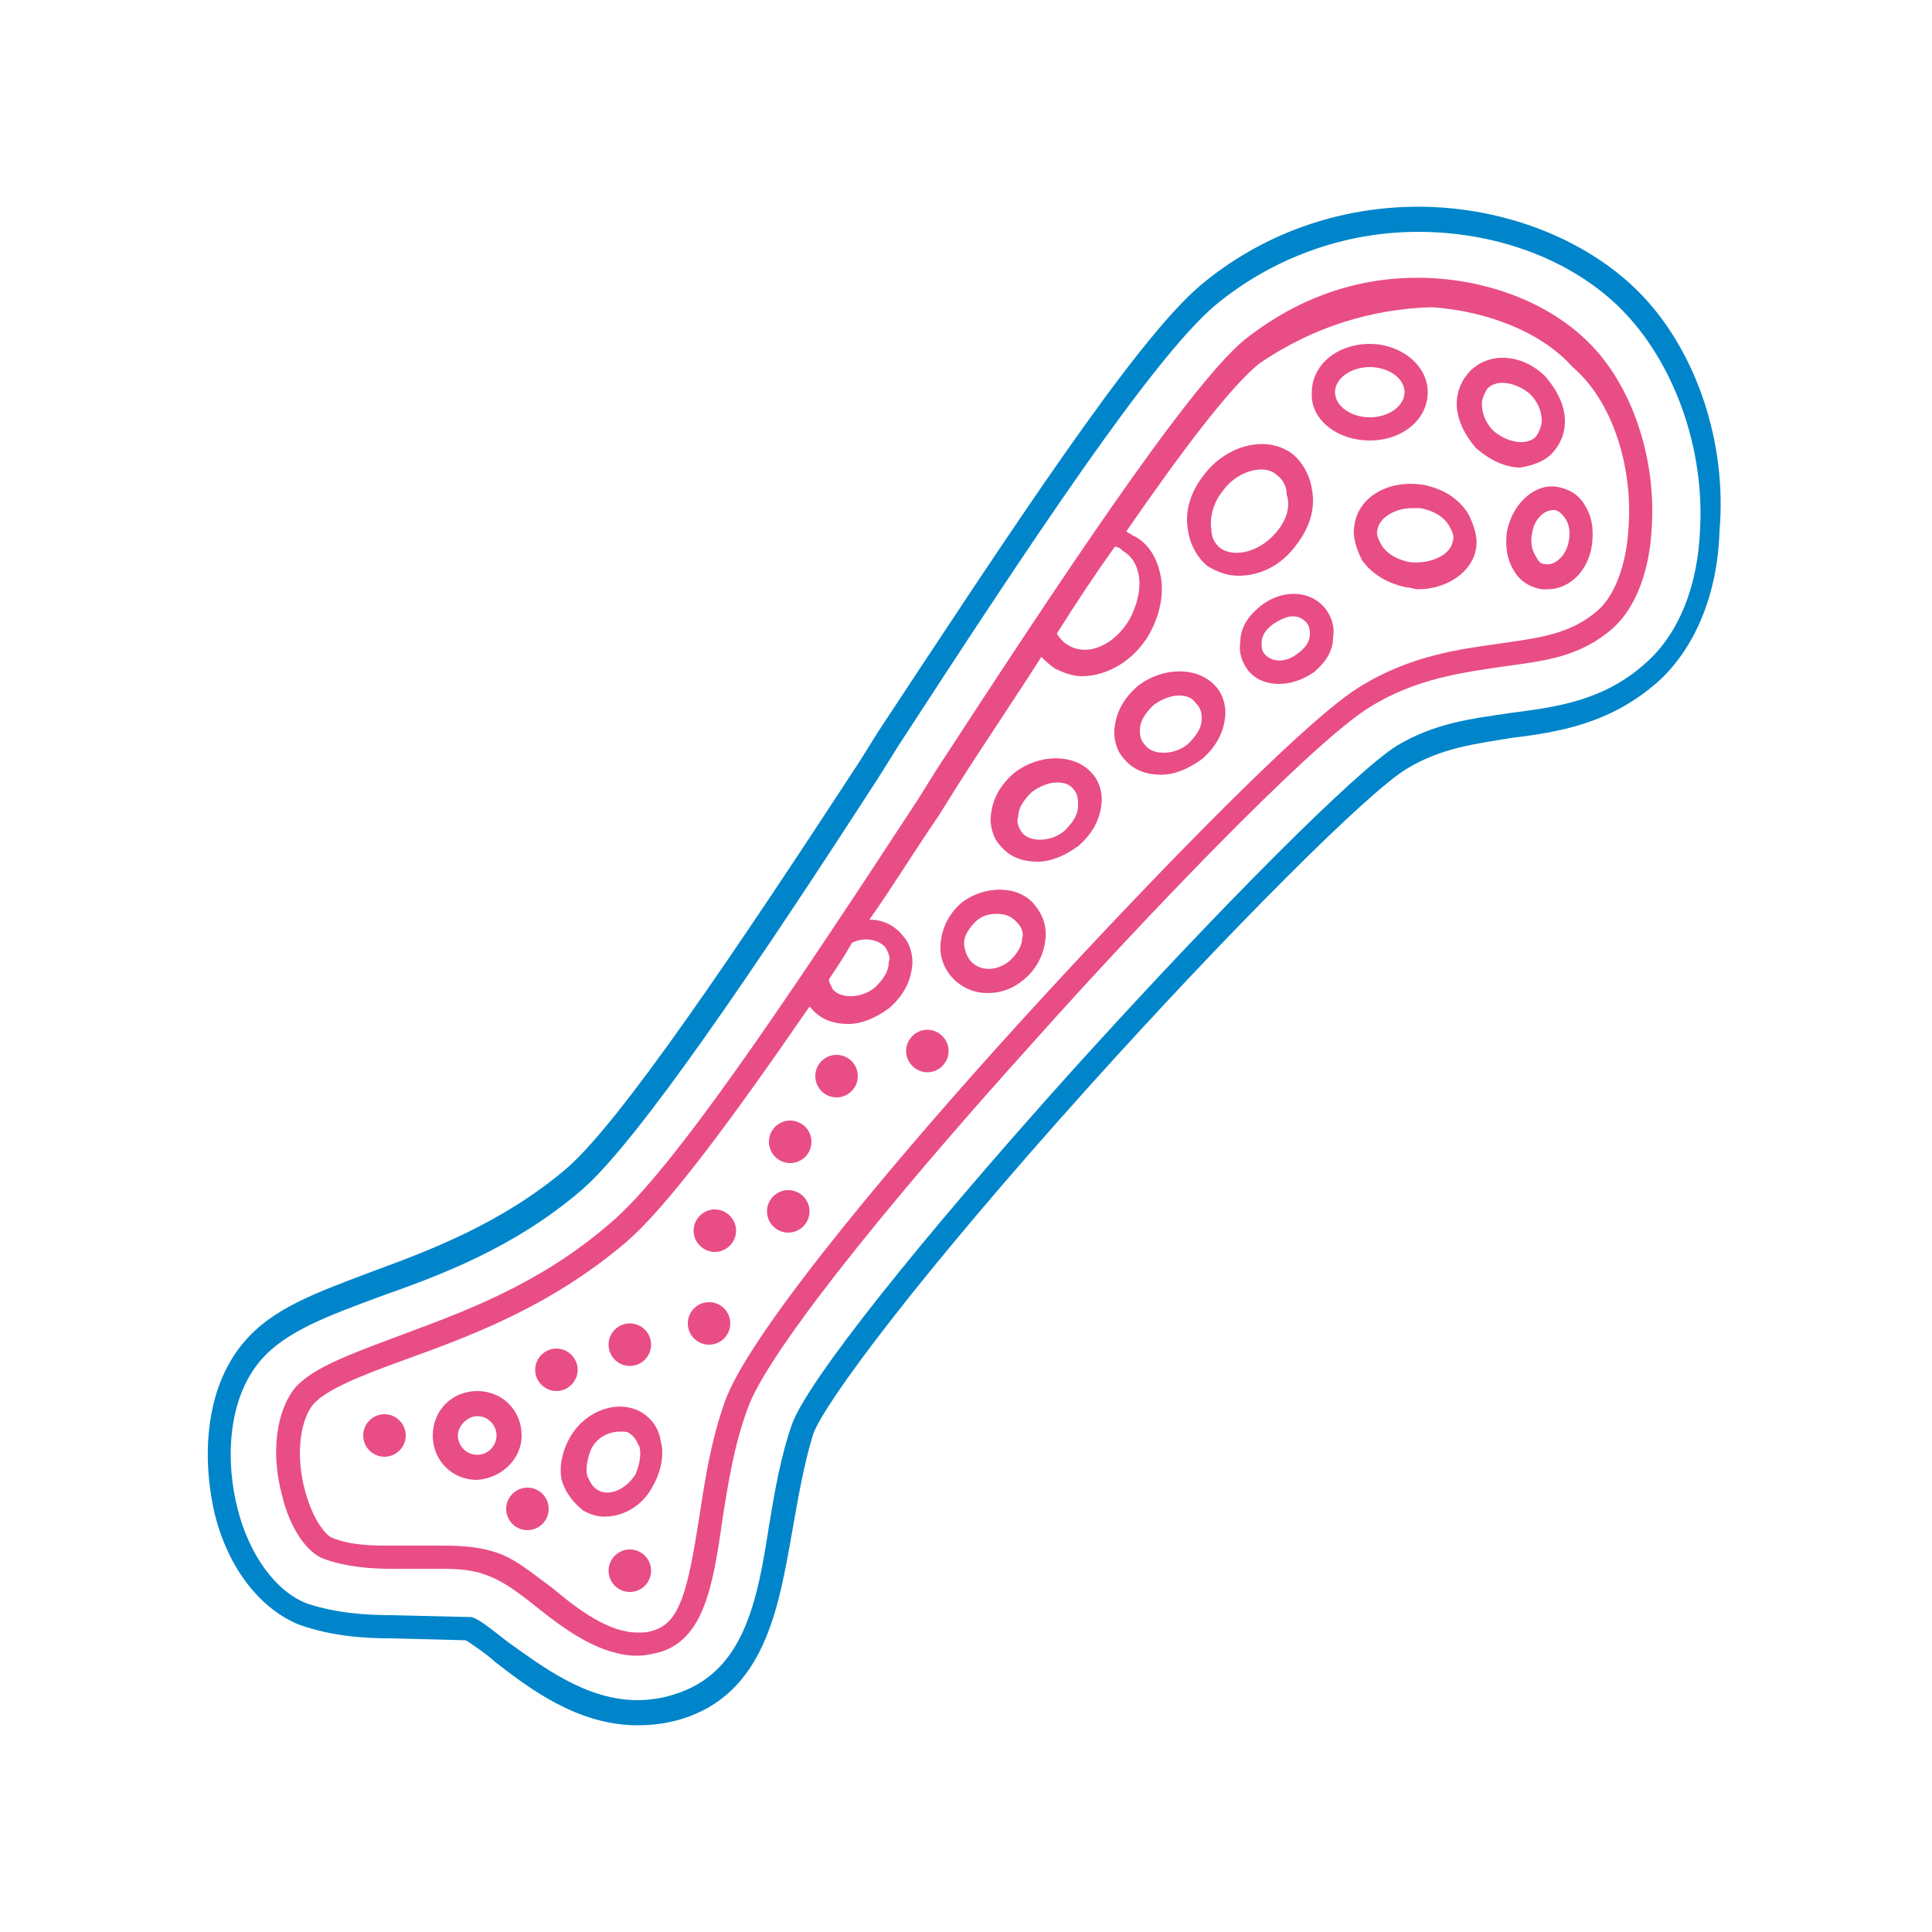
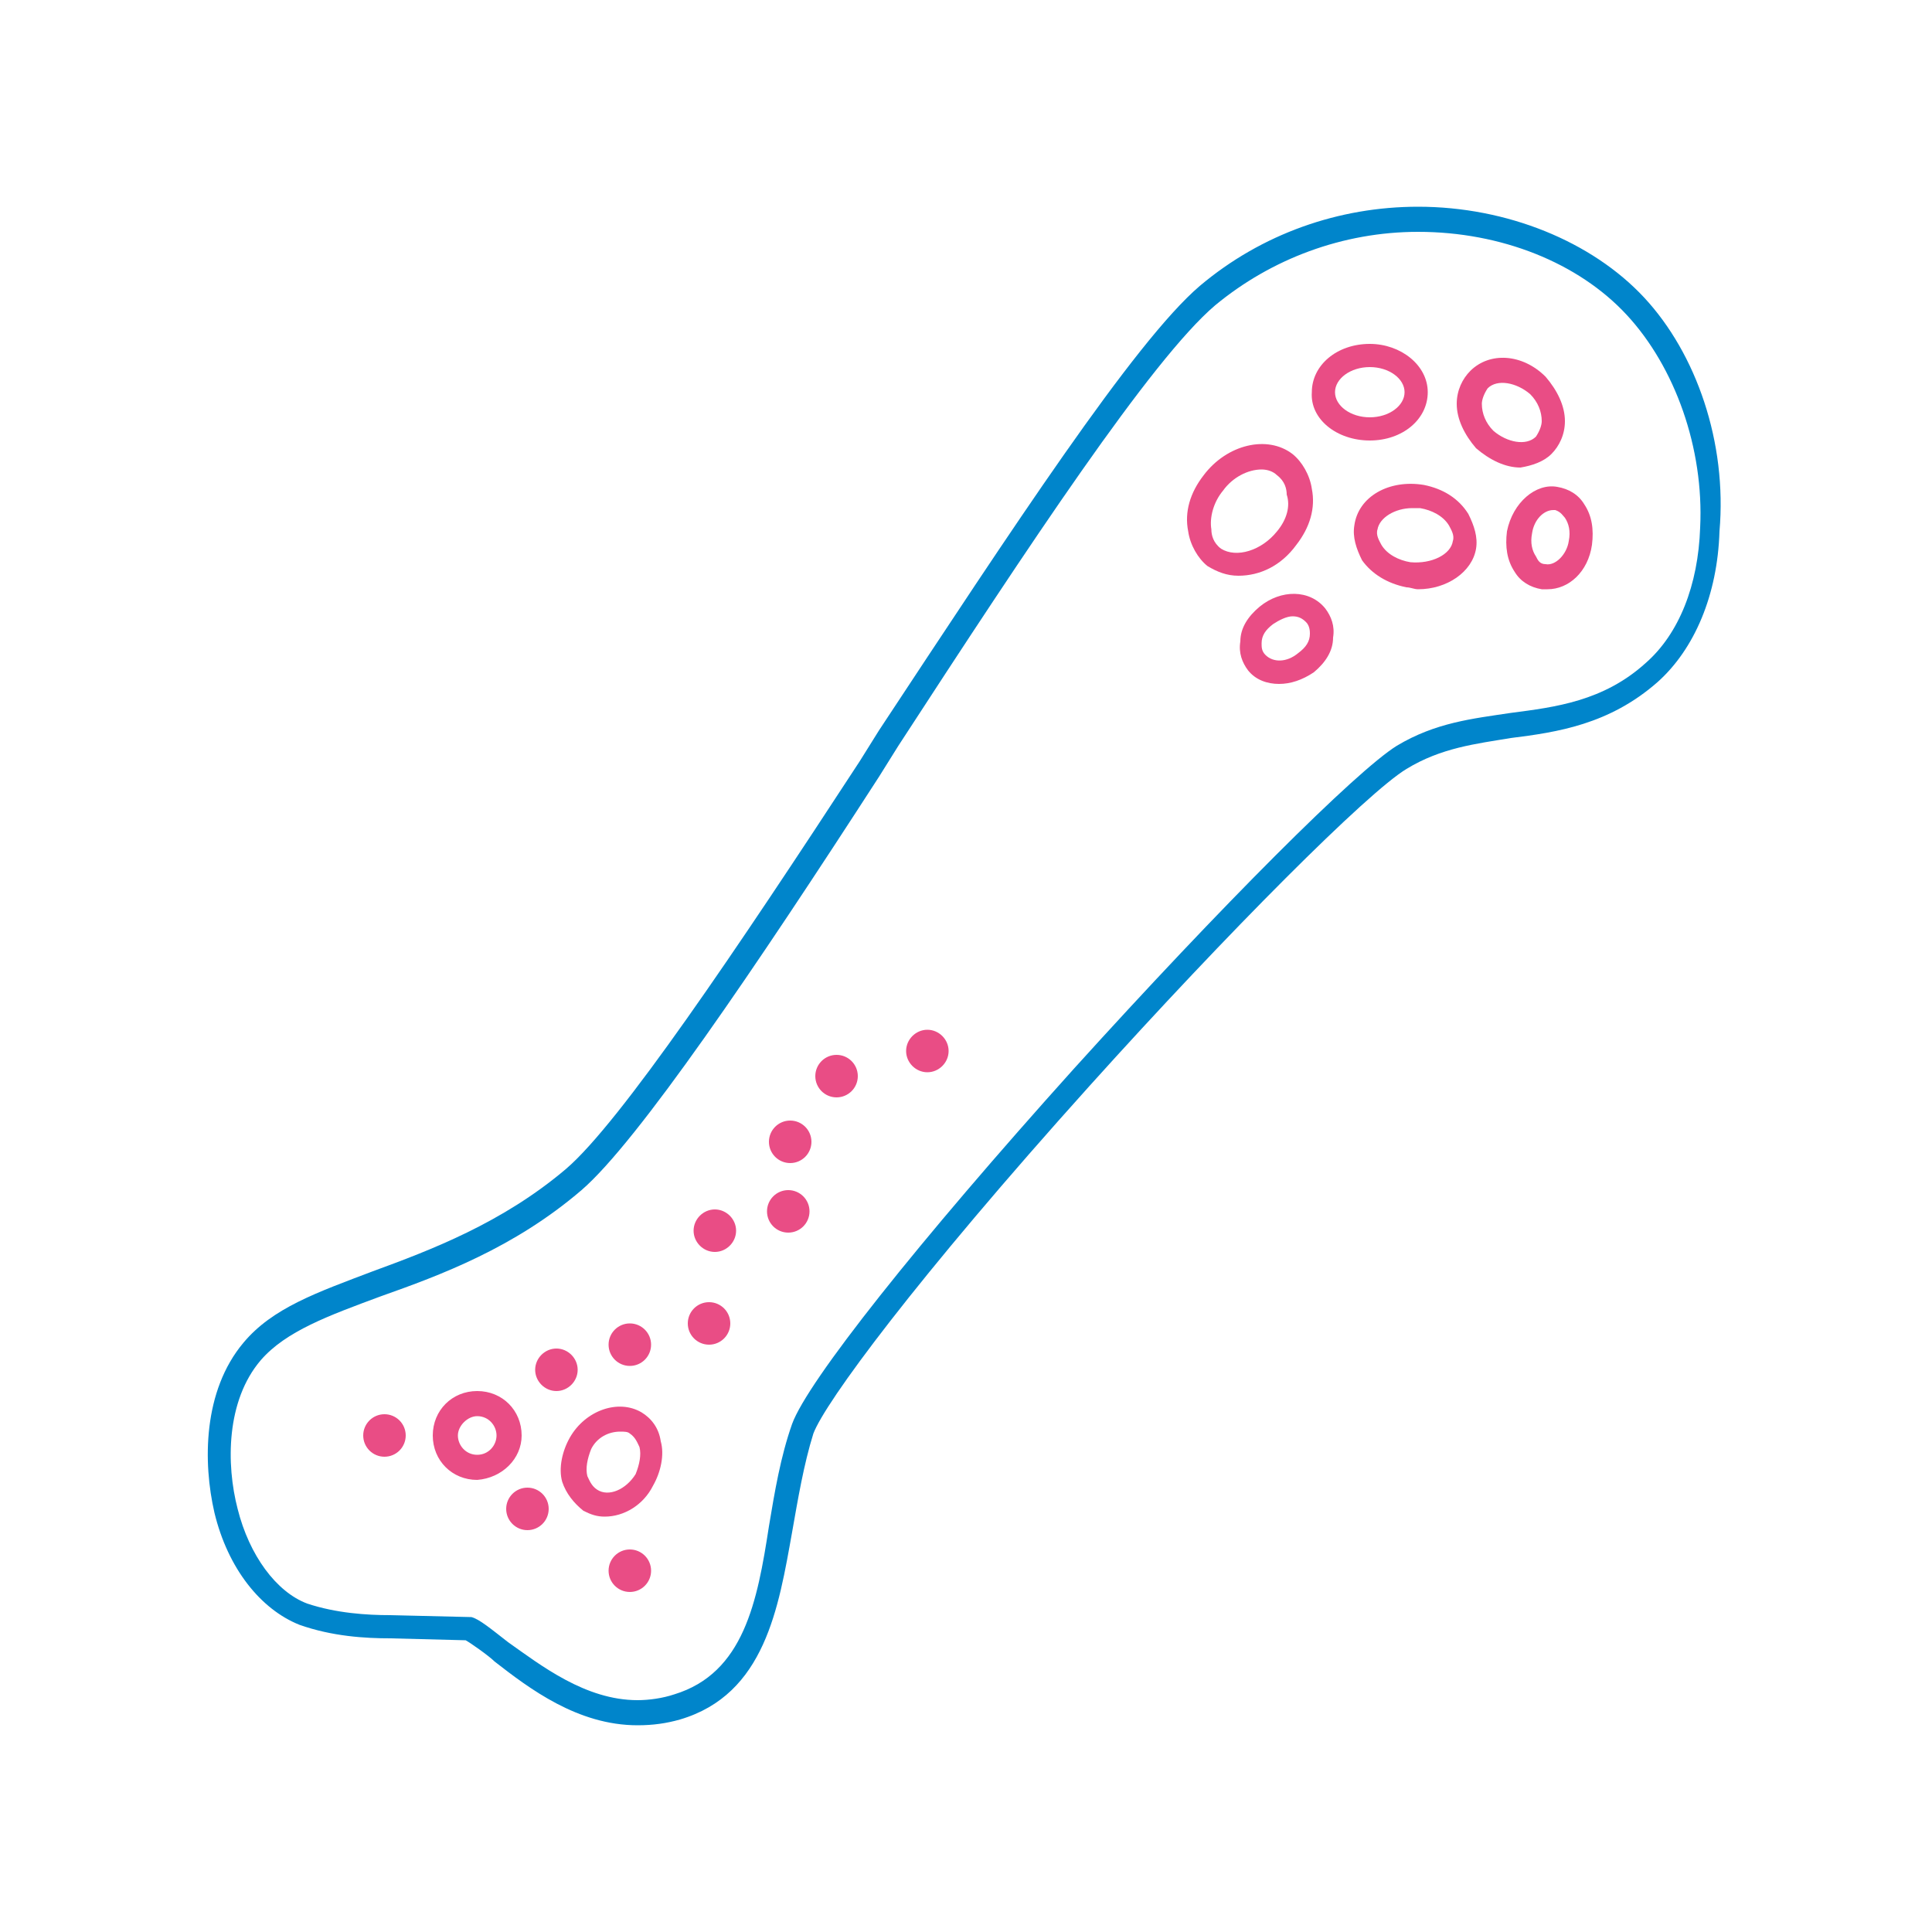
<svg xmlns="http://www.w3.org/2000/svg" version="1.1" id="Layer_1" x="0px" y="0px" viewBox="0 0 100 100" style="enable-background:new 0 0 100 100;" xml:space="preserve">
  <style type="text/css">
	.st0{fill:#E94D85;}
	.st1{fill:#0085CB;}
</style>
  <g>
-     <path class="st0" d="M82.4,17.9c-1.9-2-4.9-3.3-8.2-3.5c-3.6-0.2-6.9,0.9-9.8,3.2c-3,2.5-9.9,13-15.9,22.2l-1,1.6   c-6.8,10.4-12.7,19.2-15.9,21.9c-3.8,3.3-7.9,4.7-11.1,5.9c-2.4,0.9-4.3,1.6-5.2,2.6c-1,1.2-1.3,3.4-0.7,5.6c0.4,1.7,1.3,3,2.2,3.3   c1.1,0.4,2.4,0.5,3.4,0.5l2.4,0c0.8,0,1.7,0,2.5,0.3c0.9,0.3,1.7,0.9,2.7,1.7c1.5,1.2,3.3,2.5,5.2,2.5c0.4,0,0.8-0.1,1.2-0.2   c2.2-0.7,2.7-3.3,3.2-6.9c0.3-1.9,0.6-3.8,1.3-5.7c0.9-2.6,6.5-9.8,15-19.2c4.9-5.5,14.1-15.2,17.2-17.1c2.4-1.5,4.9-1.8,6.9-2.1   c2.2-0.3,4-0.5,5.7-2c1.2-1.1,1.9-3,2-5.3C85.7,23.7,84.5,20.1,82.4,17.9z M57.7,28.3c0.2,0,0.3,0.1,0.4,0.2   c0.5,0.3,0.7,0.7,0.8,1.1c0.2,0.7,0,1.6-0.4,2.4c-0.8,1.4-2.2,2-3.2,1.4c-0.2-0.1-0.4-0.3-0.6-0.6C55.7,31.2,56.7,29.7,57.7,28.3z    M44.1,48.8c0.6-0.3,1.3-0.2,1.7,0.2c0.2,0.3,0.3,0.6,0.2,0.8c0,0.5-0.3,0.9-0.7,1.3c-0.7,0.6-1.8,0.6-2.2,0.1   c-0.1-0.2-0.2-0.4-0.2-0.5C43.3,50.1,43.7,49.5,44.1,48.8z M84.3,27.2c-0.1,2-0.7,3.6-1.6,4.4c-1.4,1.2-2.9,1.4-5,1.7   c-2.1,0.3-4.7,0.6-7.4,2.3c-3.2,2-12.5,11.8-17.5,17.3c-5.2,5.7-14,15.9-15.3,19.7c-0.7,2-1,3.9-1.3,5.9c-0.6,3.8-1,5.5-2.4,5.9   c-0.3,0.1-0.5,0.1-0.8,0.1c-1.5,0-3.1-1.2-4.4-2.3c-1.1-0.8-2-1.6-3.1-1.9c-1-0.3-2-0.3-2.9-0.3l-2.4,0c-0.9,0-2,0-3-0.4   c-0.3-0.1-1-0.9-1.4-2.4c-0.5-1.8-0.3-3.6,0.4-4.5c0.7-0.8,2.5-1.5,4.7-2.3c3.3-1.2,7.5-2.7,11.5-6.1c2.2-1.9,5.5-6.4,9.5-12.2   c0,0,0.1,0.1,0.1,0.1c0.5,0.6,1.2,0.8,1.9,0.8c0.7,0,1.4-0.3,2.1-0.8c0.7-0.6,1.1-1.3,1.2-2.1c0.1-0.6-0.1-1.3-0.5-1.7   c-0.4-0.5-1-0.8-1.7-0.8c1.2-1.7,2.3-3.5,3.6-5.4l1-1.6c1.4-2.2,2.9-4.4,4.3-6.6c0.2,0.2,0.4,0.4,0.7,0.6c0.4,0.2,0.9,0.4,1.4,0.4   c1.3,0,2.7-0.8,3.5-2.2c0.6-1.1,0.8-2.3,0.5-3.3c-0.2-0.8-0.7-1.5-1.4-1.8c-0.1-0.1-0.2-0.1-0.3-0.2c2.9-4.2,5.4-7.5,6.9-8.7   c2.8-1.9,5.8-2.8,8.9-2.9c2.9,0.2,5.7,1.3,7.3,3.1C83.4,20.7,84.5,24,84.3,27.2z" />
    <path class="st1" d="M85.1,15.4c-2.7-2.9-7.1-4.7-11.7-4.7c-4.1,0-8.1,1.4-11.3,4.1c-3.4,2.9-9.8,12.7-16.6,23l-1,1.6   c-6.4,9.8-12.4,18.7-15.2,21.1c-3.3,2.8-7,4.2-10,5.3c-2.9,1.1-5.2,1.9-6.7,3.7c-2.1,2.5-2.1,6.2-1.5,8.8c0.7,2.9,2.4,5,4.4,5.8   c1.7,0.6,3.4,0.7,4.7,0.7l3.9,0.1c0.2,0.1,1.2,0.8,1.5,1.1c1.8,1.4,4.3,3.3,7.4,3.3c0.8,0,1.5-0.1,2.2-0.3c4.4-1.3,5.1-5.8,5.8-9.7   c0.3-1.7,0.6-3.5,1.1-5.1c0.6-1.6,5.3-8,14.3-18c7.2-8,14.4-15.2,16.4-16.4c1.8-1.1,3.6-1.3,5.4-1.6c2.4-0.3,5.1-0.7,7.6-2.9   c1.9-1.7,3.1-4.5,3.2-7.8C89.4,22.9,87.8,18.3,85.1,15.4z M88,27.3c-0.1,3-1.1,5.5-2.8,7c-2.2,2-4.7,2.3-7,2.6   c-2,0.3-3.9,0.5-5.9,1.7c-2.1,1.3-9.1,8.3-16.7,16.7c-8.1,9-13.8,16.2-14.6,18.4c-0.6,1.7-0.9,3.5-1.2,5.3   c-0.6,3.9-1.3,7.6-4.9,8.7c-0.6,0.2-1.3,0.3-1.9,0.3c-2.7,0-5-1.8-6.7-3c-0.9-0.7-1.5-1.2-1.9-1.3l-4.2-0.1c-1.2,0-2.8-0.1-4.3-0.6   c-1.6-0.6-3-2.5-3.6-4.9c-0.6-2.3-0.6-5.6,1.2-7.7c1.3-1.5,3.5-2.3,6.2-3.3c3.1-1.1,6.9-2.5,10.4-5.5c2.9-2.5,9-11.5,15.4-21.4   l1-1.6c6.7-10.3,13.1-20,16.4-22.8c2.9-2.4,6.6-3.8,10.5-3.8c4.3,0,8.3,1.6,10.8,4.3C86.7,19,88.2,23.2,88,27.3z" />
    <path class="st0" d="M67.1,28.2c0.7-0.9,1-1.9,0.8-2.9c-0.1-0.7-0.5-1.4-1-1.8c-1.3-1-3.4-0.5-4.6,1.1c-0.7,0.9-1,1.9-0.8,2.9   c0.1,0.7,0.5,1.4,1,1.8c0.5,0.3,1,0.5,1.6,0.5C65.2,29.8,66.3,29.3,67.1,28.2z M66.1,27.5c-0.8,1-2.1,1.4-2.9,0.9   c-0.4-0.3-0.5-0.7-0.5-1c-0.1-0.6,0.1-1.4,0.6-2c0.5-0.7,1.3-1.1,2-1.1c0.3,0,0.6,0.1,0.8,0.3c0.4,0.3,0.5,0.7,0.5,1   C66.8,26.2,66.6,26.9,66.1,27.5z" />
    <path class="st0" d="M73.7,25.1c-1.8-0.3-3.4,0.6-3.6,2.1c-0.1,0.6,0.1,1.2,0.4,1.8c0.5,0.7,1.3,1.2,2.3,1.4c0.2,0,0.4,0.1,0.6,0.1   c1.5,0,2.8-0.9,3-2.1c0.1-0.6-0.1-1.2-0.4-1.8C75.5,25.8,74.7,25.3,73.7,25.1z M75.2,28c-0.1,0.7-1.1,1.2-2.2,1.1   c-0.6-0.1-1.2-0.4-1.5-0.9c-0.1-0.2-0.3-0.5-0.2-0.8c0.1-0.6,0.9-1.1,1.8-1.1c0.1,0,0.3,0,0.4,0c0.6,0.1,1.2,0.4,1.5,0.9   C75.1,27.4,75.3,27.7,75.2,28z" />
    <path class="st0" d="M70.9,22.8c1.7,0,3-1.1,3-2.5s-1.4-2.5-3-2.5c-1.7,0-3,1.1-3,2.5C67.8,21.7,69.2,22.8,70.9,22.8z M70.9,19   c1,0,1.8,0.6,1.8,1.3c0,0.7-0.8,1.3-1.8,1.3s-1.8-0.6-1.8-1.3C69.1,19.6,69.9,19,70.9,19z" />
    <path class="st0" d="M80.3,23.5c0.4-0.4,0.7-1,0.7-1.7c0-0.8-0.4-1.6-1-2.3c-1.2-1.2-2.9-1.3-3.9-0.3c-0.4,0.4-0.7,1-0.7,1.7   c0,0.8,0.4,1.6,1,2.3c0.7,0.6,1.5,1,2.3,1C79.3,24.1,79.9,23.9,80.3,23.5z M76.7,20.9c0-0.2,0.1-0.5,0.3-0.8   c0.5-0.5,1.5-0.3,2.2,0.3c0.4,0.4,0.6,0.9,0.6,1.4c0,0.2-0.1,0.5-0.3,0.8c-0.5,0.5-1.5,0.3-2.2-0.3C76.9,21.9,76.7,21.4,76.7,20.9z   " />
    <path class="st0" d="M78,27.5c-0.1,0.8,0,1.5,0.4,2.1c0.3,0.5,0.8,0.8,1.4,0.9c0.1,0,0.2,0,0.3,0c1.1,0,2.1-0.9,2.3-2.3   c0.1-0.8,0-1.5-0.4-2.1c-0.3-0.5-0.8-0.8-1.4-0.9C79.5,25,78.3,26,78,27.5z M81,26.8c0.2,0.3,0.3,0.7,0.2,1.2   c-0.1,0.7-0.7,1.3-1.2,1.2c-0.3,0-0.4-0.2-0.5-0.4c-0.2-0.3-0.3-0.7-0.2-1.2c0.1-0.7,0.6-1.2,1.1-1.2c0,0,0.1,0,0.1,0   C80.8,26.5,80.9,26.7,81,26.8z" />
    <path class="st0" d="M65.2,31.4c-0.6,0.5-1,1.1-1,1.8c-0.1,0.6,0.1,1.1,0.4,1.5c0.4,0.5,1,0.7,1.6,0.7c0.6,0,1.2-0.2,1.8-0.6   c0.6-0.5,1-1.1,1-1.8c0.1-0.6-0.1-1.1-0.4-1.5C67.8,30.5,66.3,30.5,65.2,31.4z M67.8,32.8c0,0.4-0.2,0.7-0.6,1   c-0.6,0.5-1.3,0.5-1.7,0.1c-0.2-0.2-0.2-0.4-0.2-0.6c0-0.4,0.2-0.7,0.6-1c0.3-0.2,0.7-0.4,1-0.4c0.3,0,0.5,0.1,0.7,0.3   C67.8,32.4,67.8,32.7,67.8,32.8z" />
-     <path class="st0" d="M58.9,35.5c-0.7,0.6-1.1,1.3-1.2,2.1c-0.1,0.6,0.1,1.3,0.5,1.7c0.5,0.6,1.2,0.8,1.9,0.8c0.7,0,1.4-0.3,2.1-0.8   c0.7-0.6,1.1-1.3,1.2-2.1c0.1-0.6-0.1-1.3-0.5-1.7C62,34.5,60.2,34.5,58.9,35.5z M62.2,37.2c0,0.5-0.3,0.9-0.7,1.3   c-0.7,0.6-1.8,0.6-2.2,0.1C59,38.3,59,38,59,37.8c0-0.5,0.3-0.9,0.7-1.3c0.4-0.3,0.9-0.5,1.3-0.5c0.4,0,0.7,0.1,0.9,0.4   C62.2,36.7,62.2,37,62.2,37.2z" />
-     <path class="st0" d="M52.5,40c-0.7,0.6-1.1,1.3-1.2,2.1c-0.1,0.6,0.1,1.3,0.5,1.7c0.5,0.6,1.2,0.8,1.9,0.8c0.7,0,1.4-0.3,2.1-0.8   c0.7-0.6,1.1-1.3,1.2-2.1c0.1-0.6-0.1-1.3-0.5-1.7C55.6,39,53.8,39,52.5,40z M55.8,41.7c0,0.5-0.3,0.9-0.7,1.3   c-0.7,0.6-1.8,0.6-2.2,0.1c-0.2-0.3-0.3-0.6-0.2-0.8c0-0.5,0.3-0.9,0.7-1.3c0.4-0.3,0.9-0.5,1.3-0.5c0.4,0,0.7,0.1,0.9,0.4   C55.8,41.1,55.8,41.5,55.8,41.7z" />
-     <path class="st0" d="M49.8,46.7c-0.6,0.5-1,1.2-1.1,2c-0.1,0.7,0.1,1.3,0.5,1.8c0.5,0.6,1.2,0.9,1.9,0.9c0.7,0,1.3-0.2,1.9-0.7   c0.6-0.5,1-1.2,1.1-2c0.1-0.7-0.1-1.3-0.5-1.8C52.8,45.8,51,45.8,49.8,46.7z M52.9,48.6c0,0.4-0.3,0.8-0.6,1.1c0,0,0,0,0,0   c-0.7,0.6-1.6,0.6-2.1,0c-0.2-0.3-0.3-0.6-0.3-0.9c0-0.4,0.3-0.8,0.6-1.1c0.3-0.3,0.7-0.4,1.1-0.4c0.4,0,0.7,0.1,1,0.4   C52.9,48,53,48.3,52.9,48.6z" />
    <path class="st0" d="M33.2,73.1c-1.2-0.7-2.9-0.1-3.7,1.3c-0.4,0.7-0.6,1.6-0.4,2.3c0.2,0.6,0.6,1.1,1.1,1.5   c0.4,0.2,0.7,0.3,1.1,0.3c1,0,2-0.6,2.5-1.6c0.4-0.7,0.6-1.6,0.4-2.3C34.1,73.9,33.7,73.4,33.2,73.1z M32.9,76.3   c-0.5,0.8-1.4,1.2-2,0.8c-0.3-0.2-0.4-0.5-0.5-0.7c-0.1-0.4,0-0.9,0.2-1.4c0.3-0.6,0.9-0.9,1.5-0.9c0.2,0,0.4,0,0.5,0.1   c0.3,0.2,0.4,0.5,0.5,0.7C33.2,75.3,33.1,75.8,32.9,76.3z" />
    <path class="st0" d="M27,74.3c0-1.3-1-2.3-2.3-2.3c-1.3,0-2.3,1-2.3,2.3s1,2.3,2.3,2.3C26,76.5,27,75.5,27,74.3z M24.7,75.3   c-0.6,0-1-0.5-1-1s0.5-1,1-1c0.6,0,1,0.5,1,1S25.3,75.3,24.7,75.3z" />
    <ellipse class="st0" cx="19.9" cy="74.3" rx="1.1" ry="1.1" />
    <ellipse class="st0" cx="27.3" cy="78.1" rx="1.1" ry="1.1" />
    <ellipse class="st0" cx="32.6" cy="81.3" rx="1.1" ry="1.1" />
    <path class="st0" d="M29.9,70.9c0-0.6-0.5-1.1-1.1-1.1s-1.1,0.5-1.1,1.1c0,0.6,0.5,1.1,1.1,1.1C29.4,72,29.9,71.5,29.9,70.9z" />
    <ellipse class="st0" cx="32.6" cy="69.6" rx="1.1" ry="1.1" />
    <ellipse class="st0" cx="36.7" cy="68.5" rx="1.1" ry="1.1" />
    <path class="st0" d="M37,62.6c-0.6,0-1.1,0.5-1.1,1.1c0,0.6,0.5,1.1,1.1,1.1c0.6,0,1.1-0.5,1.1-1.1C38.1,63.1,37.6,62.6,37,62.6z" />
    <ellipse class="st0" cx="40.8" cy="62.7" rx="1.1" ry="1.1" />
    <ellipse class="st0" cx="40.9" cy="59.1" rx="1.1" ry="1.1" />
    <ellipse class="st0" cx="43.3" cy="55.7" rx="1.1" ry="1.1" />
    <path class="st0" d="M48,53.3c-0.6,0-1.1,0.5-1.1,1.1c0,0.6,0.5,1.1,1.1,1.1s1.1-0.5,1.1-1.1C49.1,53.8,48.6,53.3,48,53.3z" />
  </g>
</svg>